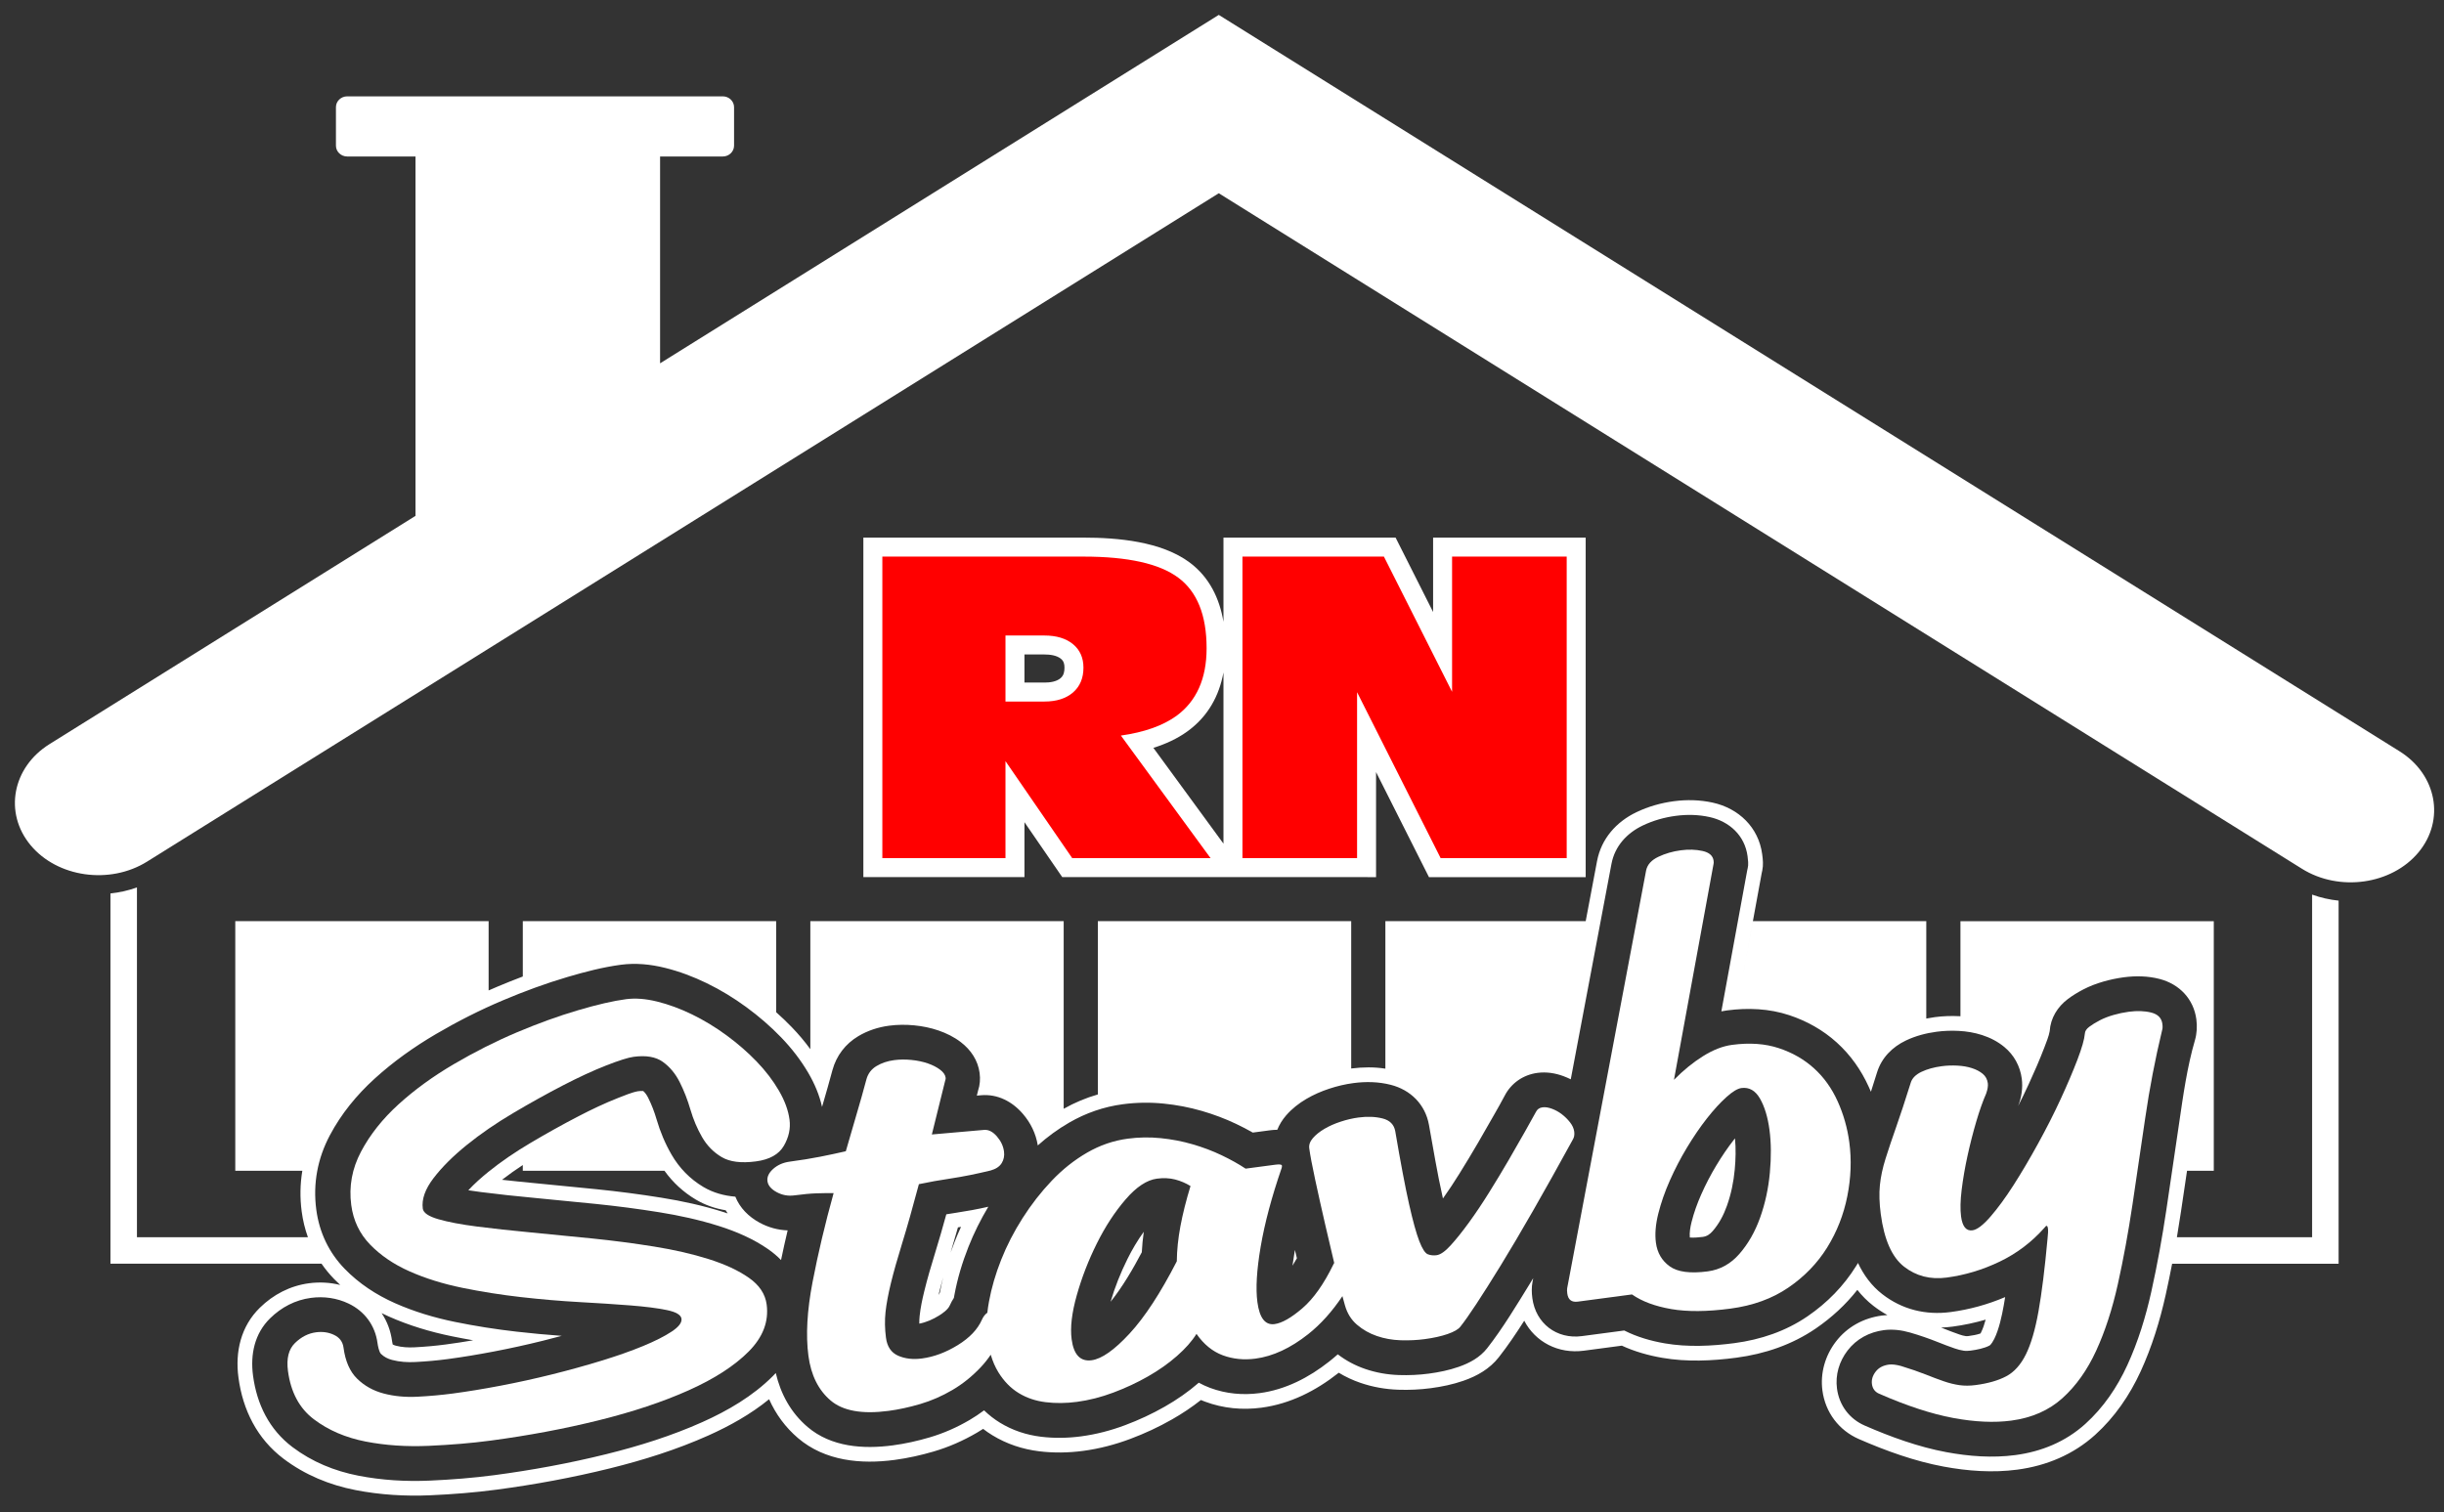
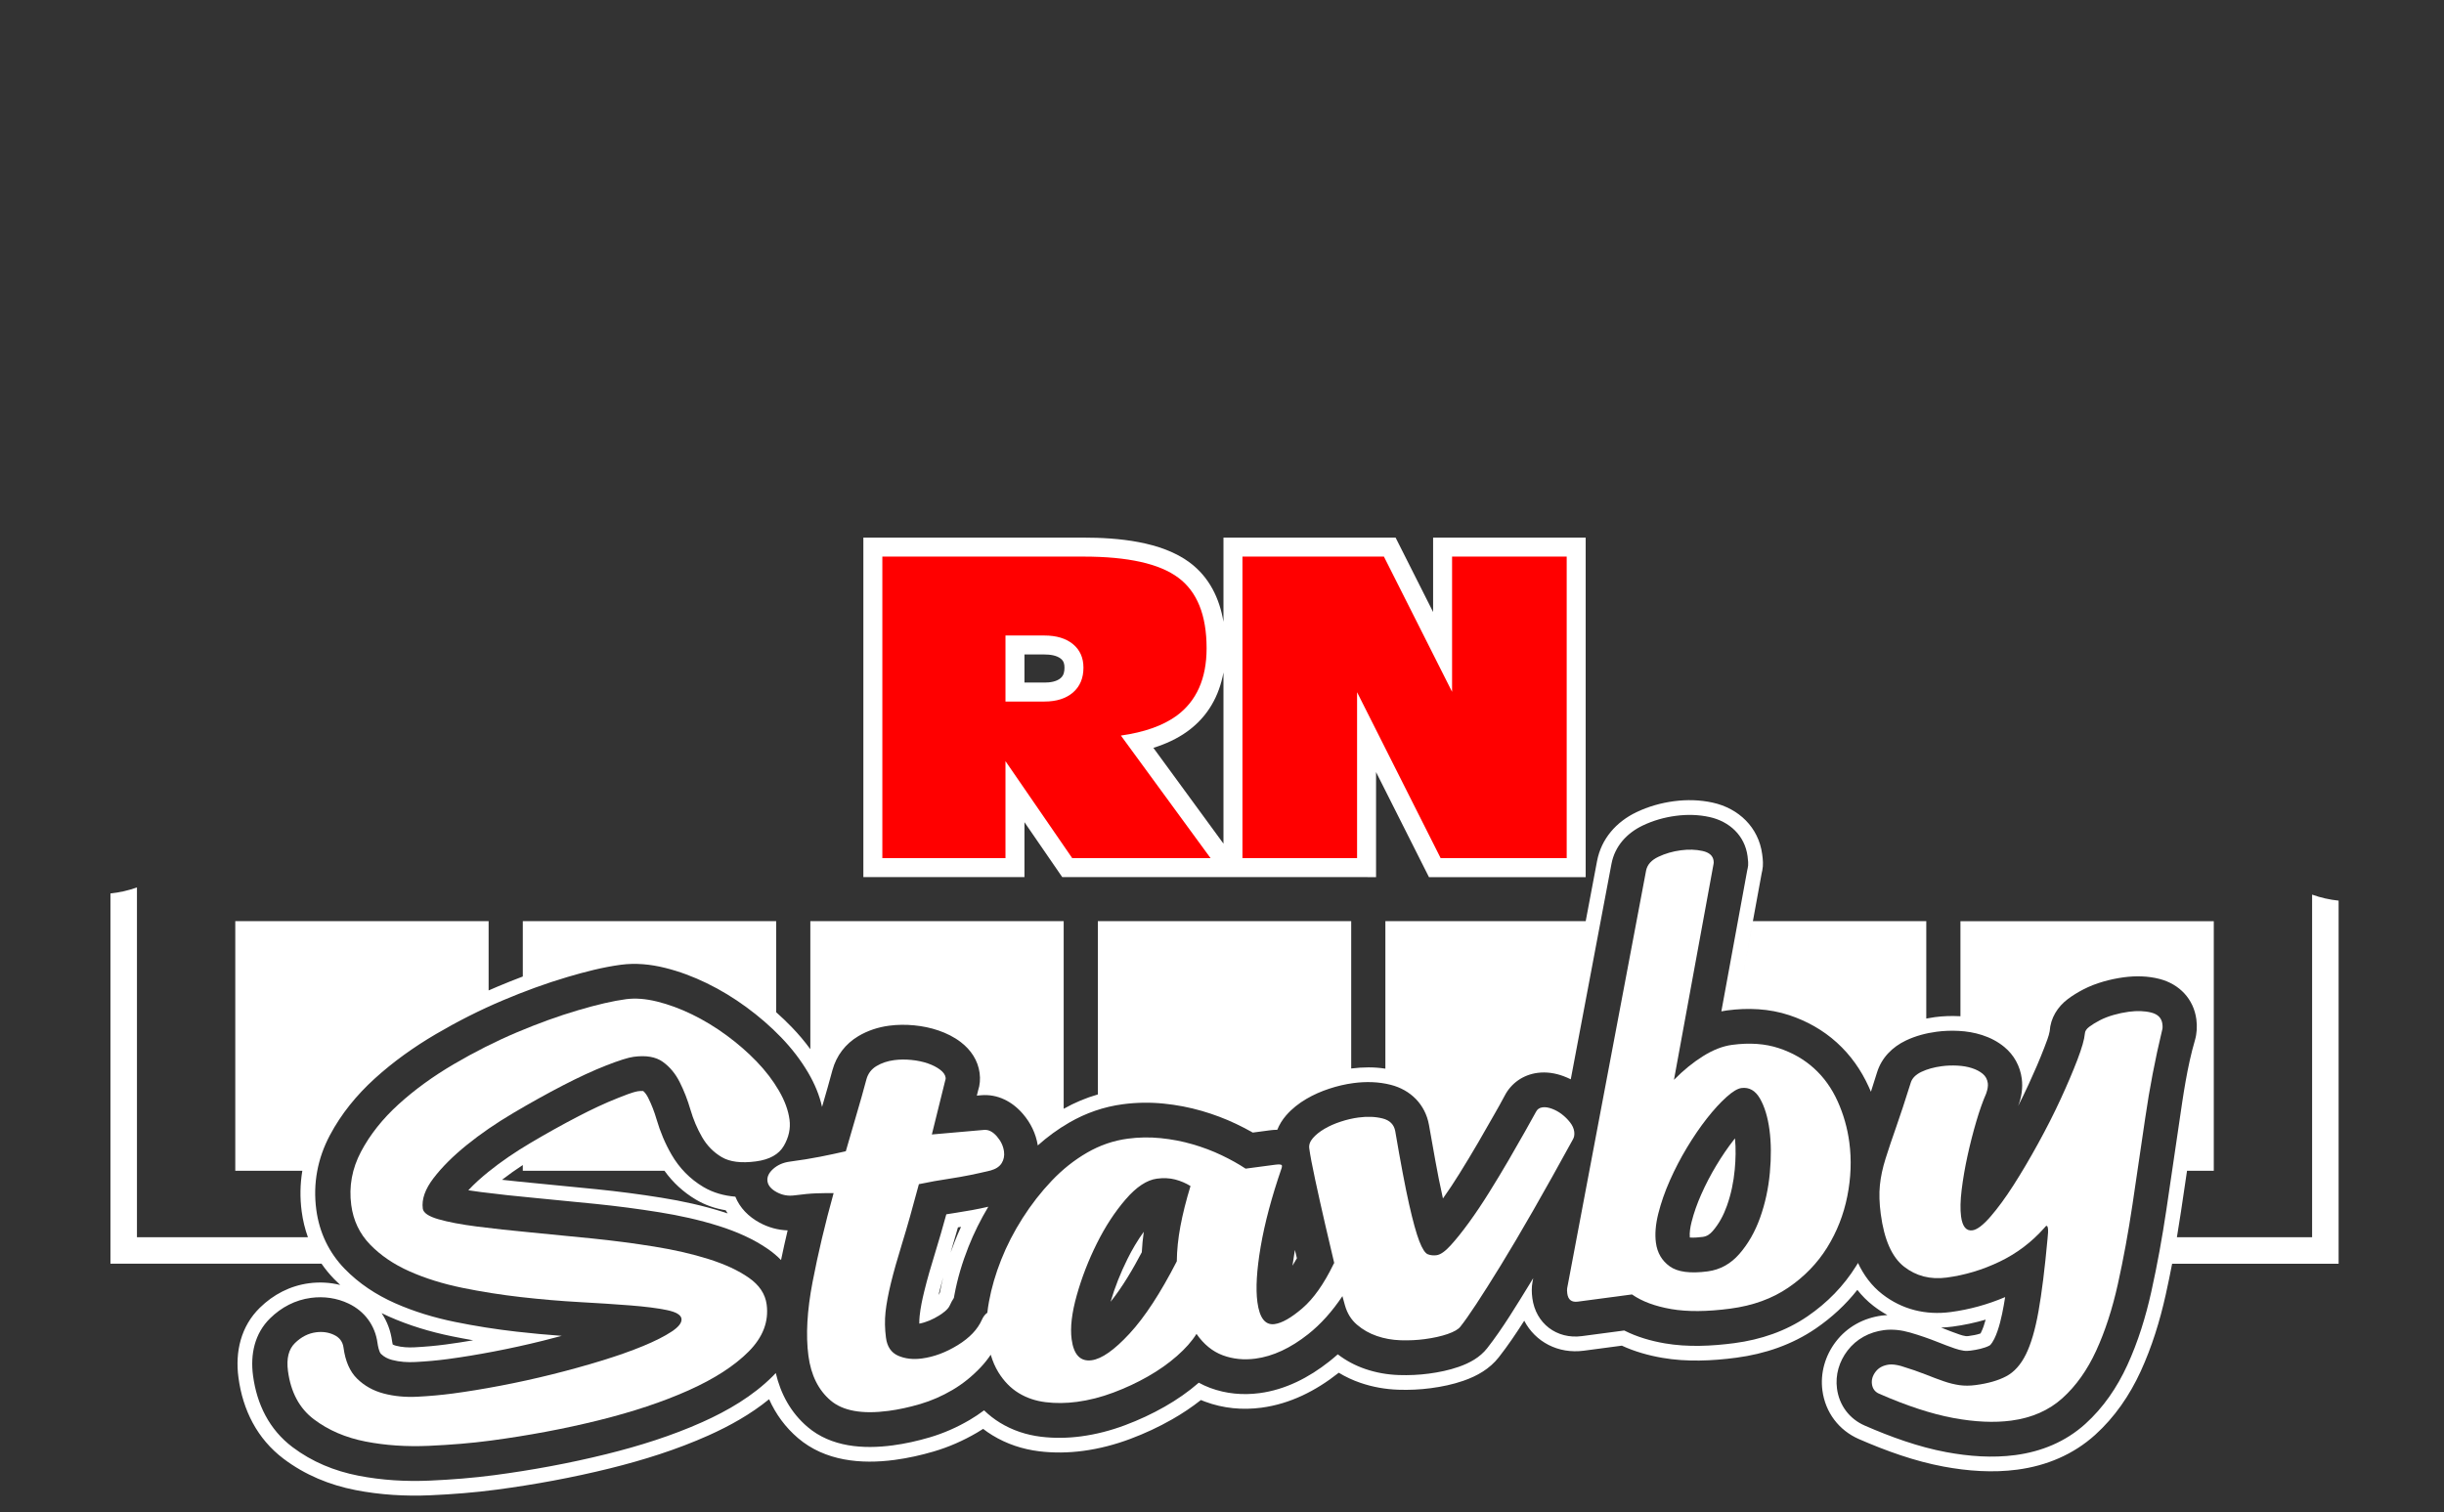
<svg xmlns="http://www.w3.org/2000/svg" version="1.1" id="Vrstva_1" x="0px" y="0px" width="328px" height="203px" viewBox="0 0 328 203" xml:space="preserve">
  <rect x="0" y="0" width="328" height="203" fill="#333333" stroke="none" />
  <path fill-rule="evenodd" clip-rule="evenodd" fill="#FFFFFF" d="M137.489,91.625h2.685c0.723,0,1.598-0.105,2.168-0.597  c0.422-0.365,0.518-0.863,0.518-1.404c0-0.487-0.093-0.873-0.475-1.188c-0.581-0.479-1.488-0.58-2.211-0.58h-2.685V91.625z   M167.485,117.743h-24.925l-5.071-7.374v7.374h-21.621V72.168h29.557c4.572,0,10.43,0.51,14.225,3.332  c2.682,1.996,4.019,4.858,4.548,7.967V72.168h23.101l5.033,9.986v-9.986h20.477v45.575h-21.033l-7.1-14.1v14.1H167.485z   M164.198,113.249V90.268c-0.575,3.129-2.067,5.894-4.819,7.894c-1.379,1.002-2.949,1.716-4.588,2.226L164.198,113.249z" />
  <path fill="#FF0000" d="M182.128,115.195L182.128,115.195h-7.673h-7.71V74.716h9.492h9.493l9.148,18.15v-18.15h7.682h7.701v40.479  h-8.464h-8.453L182.128,92.92V115.195z M134.941,94.172L134.941,94.172h5.232c1.611,0,2.889-0.405,3.832-1.216  c0.934-0.811,1.4-1.928,1.4-3.332c0-1.325-0.467-2.379-1.4-3.153c-0.943-0.774-2.221-1.162-3.832-1.162h-5.232V94.172z   M118.416,115.195V74.716h8.244h18.766c5.938,0,10.178,0.946,12.703,2.828c2.536,1.883,3.804,5.035,3.804,9.477  c0,4.08-1.354,7.106-4.051,9.079c-1.839,1.324-4.327,2.198-7.452,2.64l12.036,16.456h-9.272H143.9l-8.959-13.024v13.024h-8.243  H118.416z" />
  <path fill-rule="evenodd" clip-rule="evenodd" fill="#FFFFFF" d="M232.845,152.812c-0.054,0.066-0.106,0.134-0.159,0.2  c-0.853,1.085-1.624,2.237-2.337,3.418c-0.761,1.262-1.443,2.57-2.04,3.919c-0.529,1.196-0.978,2.435-1.295,3.705  c-0.158,0.628-0.297,1.405-0.229,2.066c0.524,0.054,1.35-0.032,1.72-0.08c0.582-0.078,0.969-0.35,1.353-0.791  c0.854-0.983,1.463-2.146,1.899-3.368c0.563-1.574,0.902-3.212,1.056-4.876C232.94,155.625,232.981,154.199,232.845,152.812   M153.502,165.352c-0.836,1.148-1.56,2.382-2.189,3.649c-0.92,1.847-1.684,3.766-2.266,5.744c1.6-1.993,3.006-4.403,4.188-6.644  C153.282,167.183,153.373,166.265,153.502,165.352z M98.689,160.638c-1.5-0.124-2.964-0.515-4.293-1.305  c-1.794-1.066-3.233-2.544-4.277-4.352c-0.857-1.483-1.519-3.067-2-4.711c-0.292-1.002-0.664-1.98-1.133-2.913l-0.001-0.002  c-0.169-0.337-0.382-0.658-0.667-0.905c-0.217-0.02-0.541,0.015-0.714,0.037c-0.743,0.125-1.921,0.611-2.624,0.887  c-1.829,0.717-3.619,1.574-5.362,2.478c-2.179,1.129-4.322,2.33-6.433,3.579c-1.973,1.168-3.887,2.456-5.67,3.898  c-0.923,0.746-1.841,1.563-2.664,2.449c0.571,0.091,1.142,0.169,1.698,0.241c2.348,0.302,4.706,0.551,7.063,0.772  c2.766,0.262,5.53,0.533,8.293,0.815c2.862,0.293,5.718,0.664,8.56,1.121c2.7,0.434,5.394,1.021,8.004,1.846  c2.328,0.736,4.64,1.727,6.648,3.131c0.622,0.435,1.192,0.916,1.703,1.441c0.276-1.331,0.572-2.659,0.886-3.982  c-1.316-0.045-2.594-0.396-3.776-1.041C100.46,163.321,99.289,162.142,98.689,160.638z M132.638,161.989  c-1.435,0.328-2.879,0.592-4.337,0.811c-0.434,0.065-0.867,0.133-1.3,0.205c-0.485,1.762-0.99,3.52-1.528,5.263  c-0.52,1.684-1.021,3.385-1.438,5.096c-0.26,1.066-0.496,2.175-0.612,3.267c-0.038,0.35-0.053,0.7-0.048,1.052  c0.945-0.18,1.837-0.585,2.654-1.088c0.467-0.286,1.19-0.803,1.423-1.328c0.164-0.368,0.353-0.718,0.566-1.045  c0.02-0.112,0.039-0.224,0.06-0.336c0.407-2.226,1.057-4.401,1.891-6.504C130.708,165.513,131.607,163.713,132.638,161.989z   M173.79,167.792c-0.02,0.11-0.039,0.222-0.059,0.333c-0.093,0.544-0.188,1.148-0.272,1.778c0.209-0.329,0.407-0.666,0.593-0.998  C173.964,168.534,173.877,168.163,173.79,167.792z M251.089,146.552c0.279-0.858,0.551-1.72,0.817-2.582  c0.609-1.976,2.049-3.426,3.891-4.302c1.296-0.617,2.692-0.982,4.112-1.171c0.978-0.13,1.965-0.164,2.948-0.113  c1.068,0.054,2.13,0.227,3.148,0.557c1.088,0.351,2.107,0.874,2.99,1.604c1.305,1.077,2.116,2.568,2.339,4.244  c0.165,1.244-0.034,2.512-0.487,3.677c0.486-0.956,0.955-1.922,1.404-2.896c0.756-1.639,1.478-3.299,2.124-4.983  c0.216-0.565,0.613-1.554,0.706-2.16c0.116-1.767,1.046-3.274,2.446-4.326c0.641-0.481,1.331-0.897,2.041-1.269  c0.867-0.452,1.785-0.802,2.725-1.071c0.893-0.255,1.801-0.449,2.721-0.571c1.609-0.213,3.246-0.186,4.823,0.224  c2.646,0.687,4.563,2.679,4.927,5.416c0.124,0.937,0.076,1.893-0.188,2.802c-1.052,3.605-1.578,7.4-2.119,11.112  c-0.564,3.886-1.137,7.771-1.717,11.653c-0.551,3.687-1.212,7.359-2.021,10.999c-0.75,3.375-1.778,6.721-3.223,9.867  c-1.364,2.969-3.201,5.681-5.634,7.879c-2.644,2.389-5.872,3.716-9.389,4.183c-3.073,0.408-6.229,0.172-9.267-0.394  c-3.744-0.697-7.457-2.046-10.94-3.563c-2.07-0.901-3.435-2.729-3.731-4.967c-0.244-1.838,0.293-3.64,1.416-5.106  c1.198-1.565,2.928-2.483,4.873-2.742c1.18-0.156,2.382-0.003,3.52,0.325c1.281,0.369,2.536,0.804,3.774,1.299  c0.73,0.292,1.468,0.575,2.213,0.831c0.399,0.138,0.813,0.25,1.232,0.309c0.296,0.042,0.619,0.021,0.914-0.018  c0.791-0.104,1.81-0.297,2.522-0.675c0.227-0.121,0.535-0.675,0.641-0.887c0.646-1.302,1.027-3.114,1.281-4.534  c0.064-0.361,0.125-0.723,0.183-1.086c-2.334,0.992-4.778,1.671-7.301,2.006c-3.352,0.445-6.532-0.328-9.205-2.413  c-1.442-1.125-2.488-2.571-3.245-4.175c-0.078,0.132-0.157,0.262-0.238,0.393c-1.685,2.711-3.904,4.969-6.537,6.771  c-2.935,2.008-6.286,3.13-9.796,3.596c-3.057,0.405-6.299,0.56-9.35,0.033c-1.881-0.324-3.745-0.863-5.449-1.726l-5.678,0.753  c-3.391,0.451-6.206-1.705-6.656-5.095c-0.098-0.732-0.112-1.465,0.025-2.194l0.092-0.488c-0.147,0.243-0.296,0.486-0.444,0.729  c-1.75,2.846-3.669,6.037-5.729,8.666c-0.978,1.25-2.365,1.999-3.838,2.511c-1.292,0.45-2.653,0.728-4.009,0.907  c-1.328,0.177-2.669,0.234-4.009,0.19c-1.548-0.052-3.074-0.319-4.54-0.824c-1.323-0.455-2.554-1.109-3.658-1.957  c-0.37,0.328-0.751,0.647-1.142,0.957c-2.735,2.164-5.868,3.788-9.359,4.251c-2.253,0.299-4.498,0.091-6.632-0.701  c-0.53-0.198-1.038-0.432-1.521-0.699c-1.41,1.228-2.954,2.295-4.578,3.221c-1.7,0.971-3.481,1.795-5.315,2.482  c-1.908,0.716-3.885,1.232-5.907,1.501c-1.786,0.237-3.601,0.268-5.392,0.048c-1.951-0.24-3.809-0.853-5.488-1.88  c-0.78-0.478-1.491-1.036-2.136-1.661c-0.623,0.466-1.271,0.898-1.946,1.295c-1.69,0.991-3.485,1.784-5.365,2.337  c-1.622,0.477-3.277,0.849-4.953,1.071c-3.95,0.523-8.25,0.229-11.416-2.465c-2.258-1.921-3.619-4.44-4.276-7.246  c-0.131,0.141-0.265,0.28-0.402,0.418c-2.654,2.663-6.042,4.643-9.454,6.169c-4.126,1.847-8.506,3.218-12.89,4.302  c-4.944,1.225-9.963,2.146-15.012,2.817c-2.872,0.381-5.769,0.605-8.662,0.734c-3.216,0.143-6.444-0.045-9.606-0.662  c-3.207-0.626-6.211-1.858-8.829-3.831c-3.129-2.358-4.792-5.761-5.303-9.606c-0.375-2.83,0.199-5.634,2.293-7.688  c1.515-1.485,3.373-2.463,5.481-2.742c1.734-0.23,3.484,0.014,5.064,0.771c2.143,1.027,3.555,2.937,3.868,5.295  c0.045,0.341,0.202,1.191,0.468,1.454c0.422,0.414,0.917,0.659,1.488,0.811c1.012,0.268,2.072,0.334,3.115,0.28  c1.451-0.075,2.9-0.201,4.34-0.393c2.063-0.273,4.117-0.62,6.161-1.01c2.22-0.423,4.428-0.907,6.621-1.453  c0.848-0.211,1.692-0.43,2.535-0.657c-2.022-0.144-4.041-0.333-6.055-0.562c-2.794-0.317-5.575-0.755-8.33-1.319  c-2.744-0.563-5.445-1.373-8.007-2.511c-2.515-1.118-4.819-2.627-6.741-4.607c-2.135-2.199-3.406-4.905-3.81-7.943  c-0.463-3.489,0.169-6.859,1.816-9.969c1.532-2.894,3.607-5.426,6.025-7.623c2.51-2.28,5.286-4.256,8.209-5.971  c2.9-1.701,5.904-3.228,9.002-4.536c2.823-1.193,5.708-2.258,8.647-3.127c2.331-0.689,4.777-1.327,7.189-1.647  c1.979-0.263,3.98-0.062,5.911,0.416c1.935,0.478,3.807,1.186,5.599,2.056c1.88,0.912,3.666,2.005,5.35,3.242  c1.657,1.216,3.219,2.561,4.645,4.042c1.396,1.449,2.636,3.043,3.65,4.782c0.828,1.42,1.477,2.94,1.833,4.541  c0.025-0.084,0.05-0.169,0.076-0.254c0.463-1.556,0.895-3.121,1.322-4.687c0.53-1.939,1.745-3.524,3.47-4.552  c1.27-0.755,2.671-1.211,4.132-1.405c1.116-0.148,2.249-0.155,3.369-0.047c1.114,0.109,2.215,0.33,3.274,0.695  c1.066,0.367,2.083,0.872,2.98,1.559c1.346,1.03,2.299,2.44,2.525,4.146c0.107,0.808,0.042,1.612-0.208,2.362l-0.167,0.672  l0.564-0.05c2.223-0.195,4.189,0.842,5.613,2.494c1.051,1.22,1.752,2.658,2.004,4.243c1.297-1.16,2.703-2.189,4.217-3.065  c2.229-1.29,4.645-2.128,7.198-2.466c1.819-0.242,3.657-0.269,5.483-0.085c1.732,0.173,3.445,0.499,5.117,0.983  c1.577,0.458,3.119,1.034,4.602,1.741c0.759,0.361,1.508,0.748,2.238,1.166l2.342-0.311c0.316-0.042,0.633-0.063,0.944-0.063  c0.282-0.701,0.688-1.358,1.199-1.945c0.769-0.883,1.693-1.605,2.699-2.197c0.974-0.574,2.016-1.025,3.089-1.378  c1.053-0.346,2.134-0.603,3.233-0.748c1.668-0.222,3.361-0.186,4.998,0.229c2.675,0.679,4.642,2.635,5.138,5.372  c0.579,3.191,1.107,6.458,1.82,9.618c0.02,0.089,0.04,0.178,0.06,0.269c0.765-1.074,1.49-2.178,2.187-3.297  c0.865-1.389,1.712-2.79,2.535-4.203c0.729-1.25,1.45-2.503,2.158-3.764c0.467-0.833,0.96-1.67,1.397-2.518  c0.885-1.714,2.501-2.825,4.408-3.078c1.191-0.158,2.373,0.025,3.493,0.44c0.333,0.124,0.658,0.266,0.975,0.423l5.463-28.921  c0.448-2.374,2.061-4.128,4.202-5.151c1.398-0.667,2.888-1.09,4.421-1.293c1.513-0.201,3.041-0.17,4.532,0.158  c2.676,0.59,4.74,2.479,5.108,5.257c0.175,1.318,0.052,1.37-0.052,1.935l-3.464,18.893c0.252-0.05,0.506-0.093,0.762-0.126  c2.793-0.371,5.648-0.254,8.339,0.636c2.374,0.786,4.546,2.002,6.401,3.685c1.846,1.674,3.27,3.699,4.292,5.968  C250.909,146.13,251,146.34,251.089,146.552z M126.582,171.457c-0.223,0.788-0.435,1.579-0.629,2.374  c-0.001,0.004-0.002,0.008-0.003,0.011c0.061-0.113,0.124-0.226,0.189-0.337C126.265,172.817,126.414,172.135,126.582,171.457z   M128.974,164.694c-0.127,0.019-0.254,0.039-0.381,0.058c-0.01,0.002-0.02,0.003-0.03,0.005c-0.318,1.131-0.646,2.26-0.986,3.385  c0.175-0.5,0.36-0.996,0.557-1.488C128.395,165.992,128.676,165.339,128.974,164.694z M51.216,176.271  c0.735,1.098,1.219,2.369,1.403,3.755c0.016,0.12,0.045,0.297,0.083,0.449c0.128,0.077,0.271,0.126,0.421,0.166  c0.813,0.215,1.673,0.261,2.509,0.218c1.397-0.072,2.793-0.194,4.182-0.379c1.233-0.163,2.462-0.354,3.688-0.563  c-0.967-0.167-1.931-0.349-2.893-0.546c-2.884-0.591-5.72-1.444-8.413-2.641C51.865,176.583,51.539,176.43,51.216,176.271z   M260.512,178.209c0.113,0.044,0.227,0.089,0.339,0.134c0.702,0.28,1.408,0.551,2.123,0.797c0.279,0.097,0.573,0.18,0.867,0.221  c0.102,0.016,0.277-0.007,0.377-0.02c0.438-0.058,1.096-0.163,1.579-0.341c0.027-0.049,0.054-0.099,0.075-0.142  c0.249-0.501,0.45-1.098,0.617-1.715c-1.448,0.423-2.927,0.736-4.427,0.936C261.543,178.148,261.025,178.191,260.512,178.209z   M89.175,157.159H70.163v-0.769c-0.954,0.624-1.886,1.283-2.787,1.981c1.472,0.166,2.946,0.315,4.42,0.454  c2.771,0.262,5.539,0.534,8.308,0.817c2.901,0.296,5.794,0.672,8.673,1.136c2.799,0.449,5.58,1.058,8.286,1.913  c0.198,0.063,0.396,0.127,0.593,0.192c-0.092-0.137-0.18-0.277-0.264-0.42c-1.409-0.234-2.761-0.695-4.005-1.436  C91.711,160.033,90.296,158.725,89.175,157.159z M258.516,136.727c0.375-0.074,0.754-0.136,1.134-0.187  c1.096-0.146,2.205-0.186,3.31-0.129l0.143,0.008v-12.763h34.001v33.503h-3.59c-0.271,1.843-0.545,3.686-0.82,5.528  c-0.169,1.134-0.349,2.266-0.54,3.396h18.146v-45.992c1.147,0.412,2.344,0.682,3.556,0.808v48.739h-22.343  c-0.269,1.399-0.557,2.793-0.866,4.184c-0.781,3.516-1.852,6.986-3.355,10.264c-1.476,3.212-3.474,6.142-6.104,8.52  c-2.942,2.659-6.541,4.155-10.452,4.675c-3.286,0.437-6.64,0.194-9.889-0.41c-3.911-0.729-7.727-2.107-11.366-3.692  c-2.705-1.178-4.513-3.596-4.901-6.518c-0.312-2.348,0.372-4.693,1.806-6.566c1.518-1.983,3.718-3.172,6.182-3.499  c0.244-0.032,0.49-0.055,0.735-0.066c-0.66-0.362-1.3-0.782-1.915-1.263c-0.802-0.625-1.506-1.337-2.12-2.119  c-1.574,1.999-3.452,3.729-5.571,5.18c-3.19,2.184-6.835,3.417-10.651,3.924c-3.271,0.435-6.681,0.585-9.945,0.021  c-1.869-0.323-3.716-0.84-5.44-1.636l-5.091,0.676c-3.459,0.459-6.523-1.184-8.008-4.023c-1.07,1.684-2.187,3.339-3.409,4.9  c-1.221,1.558-2.901,2.517-4.743,3.157c-1.423,0.496-2.907,0.803-4.398,1c-1.436,0.19-2.887,0.255-4.334,0.206  c-1.744-0.058-3.467-0.361-5.118-0.93c-1.012-0.349-1.979-0.8-2.891-1.352c-0.014,0.011-0.027,0.021-0.041,0.033  c-3.02,2.388-6.476,4.148-10.324,4.659c-2.571,0.342-5.144,0.098-7.58-0.808c-0.185-0.069-0.369-0.143-0.552-0.22  c-1.224,0.967-2.526,1.833-3.882,2.605c-1.791,1.022-3.668,1.892-5.6,2.616c-2.047,0.768-4.172,1.322-6.34,1.609  c-1.953,0.26-3.938,0.291-5.893,0.051c-2.23-0.274-4.359-0.981-6.279-2.156c-0.427-0.261-0.839-0.545-1.235-0.85  c-0.269,0.173-0.541,0.341-0.817,0.502c-1.828,1.072-3.773,1.931-5.807,2.529c-1.719,0.505-3.473,0.897-5.25,1.133  c-4.529,0.603-9.343,0.157-12.956-2.917c-1.717-1.462-3.003-3.237-3.893-5.229c-2.455,2.005-5.28,3.583-8.153,4.868  c-4.245,1.899-8.714,3.301-13.222,4.417c-5.016,1.242-10.105,2.178-15.228,2.857c-2.93,0.389-5.881,0.618-8.833,0.75  c-3.371,0.149-6.758-0.05-10.072-0.697c-3.5-0.683-6.783-2.04-9.639-4.191c-3.559-2.683-5.492-6.556-6.071-10.924  c-0.458-3.456,0.323-6.861,2.868-9.357c1.818-1.783,4.07-2.953,6.604-3.29c1.402-0.186,2.826-0.111,4.187,0.23  c-0.279-0.258-0.552-0.524-0.818-0.799c-0.627-0.646-1.19-1.332-1.688-2.055H14.823v-49.702c1.211-0.127,2.409-0.396,3.556-0.809  v46.956h22.945c-0.397-1.101-0.676-2.254-0.835-3.449c-0.247-1.857-0.214-3.69,0.086-5.476h-9v-33.503h34.001v9.301  c0.384-0.17,0.769-0.337,1.155-0.499c1.131-0.475,2.278-0.936,3.432-1.373v-7.429h34.002v12.224  c0.725,0.642,1.426,1.312,2.098,2.009c0.897,0.929,1.729,1.914,2.488,2.953v-17.186h34.001v25.188  c1.463-0.827,2.996-1.468,4.586-1.926v-23.262h34.002v19.781l0.041-0.005c1.517-0.189,3.047-0.211,4.545,0.026v-19.803h26.885  l1.522-8.062c0.566-2.997,2.58-5.271,5.292-6.566c1.583-0.757,3.274-1.238,5.012-1.469c1.74-0.231,3.5-0.19,5.217,0.187  c3.487,0.769,6.162,3.32,6.641,6.926c0.099,0.743,0.168,1.442,0.013,2.184c-0.025,0.122-0.058,0.244-0.08,0.367l-2.982,16.272  l1.804-9.839h23.268V136.727z" />
  <path fill="#FFFFFF" d="M46.102,180.899c0.242,1.823,0.851,3.213,1.826,4.17s2.163,1.621,3.564,1.991  c1.4,0.371,2.917,0.514,4.549,0.43c1.631-0.084,3.203-0.227,4.713-0.427c1.979-0.263,4.119-0.613,6.419-1.051  c2.3-0.438,4.592-0.941,6.875-1.51c2.283-0.567,4.494-1.179,6.633-1.834s4.012-1.314,5.621-1.979  c1.608-0.664,2.887-1.311,3.836-1.94c0.95-0.629,1.391-1.204,1.321-1.726c-0.069-0.521-0.73-0.91-1.983-1.168  c-1.253-0.258-2.884-0.465-4.893-0.622s-4.28-0.307-6.817-0.446c-2.536-0.141-5.149-0.363-7.84-0.669  c-2.691-0.305-5.33-0.724-7.918-1.254c-2.588-0.531-4.938-1.266-7.05-2.204c-2.112-0.939-3.874-2.136-5.286-3.592  c-1.412-1.455-2.257-3.225-2.533-5.309c-0.332-2.499,0.106-4.89,1.313-7.17c1.208-2.28,2.888-4.398,5.04-6.354  c2.152-1.955,4.63-3.755,7.432-5.398c2.803-1.645,5.622-3.065,8.458-4.264c2.835-1.197,5.554-2.182,8.155-2.95  c2.601-0.77,4.76-1.269,6.479-1.496c1.25-0.166,2.643-0.06,4.177,0.319c1.534,0.38,3.095,0.954,4.681,1.724  c1.586,0.771,3.128,1.706,4.625,2.805c1.498,1.101,2.846,2.272,4.045,3.518c1.199,1.245,2.192,2.545,2.981,3.897  s1.267,2.654,1.433,3.904c0.159,1.197-0.096,2.371-0.765,3.52c-0.669,1.149-1.915,1.845-3.738,2.087  c-1.979,0.263-3.515,0.069-4.608-0.581c-1.093-0.649-1.967-1.541-2.621-2.673c-0.654-1.133-1.175-2.362-1.563-3.688  c-0.388-1.326-0.87-2.561-1.445-3.703s-1.332-2.049-2.27-2.72c-0.937-0.671-2.238-0.896-3.905-0.674  c-0.729,0.097-1.963,0.485-3.701,1.166c-1.738,0.682-3.673,1.575-5.806,2.68s-4.354,2.34-6.663,3.706  c-2.31,1.367-4.386,2.796-6.229,4.285c-1.842,1.49-3.329,2.973-4.458,4.447c-1.129,1.476-1.611,2.838-1.445,4.088  c0.076,0.573,0.775,1.05,2.098,1.431c1.323,0.381,3.049,0.709,5.179,0.982s4.537,0.537,7.22,0.79s5.436,0.524,8.257,0.813  c2.82,0.287,5.585,0.649,8.292,1.085c2.708,0.436,5.155,0.998,7.339,1.688c2.186,0.691,3.979,1.525,5.381,2.506  c1.402,0.979,2.196,2.173,2.383,3.579c0.305,2.291-0.502,4.399-2.42,6.323c-1.917,1.925-4.603,3.658-8.054,5.203  c-3.452,1.545-7.487,2.89-12.105,4.032c-4.619,1.144-9.454,2.05-14.506,2.721c-2.5,0.332-5.251,0.564-8.254,0.698  c-3.003,0.134-5.838-0.06-8.504-0.58c-2.667-0.521-4.971-1.514-6.915-2.978c-1.943-1.465-3.105-3.629-3.486-6.493  c-0.221-1.667,0.09-2.914,0.935-3.742c0.844-0.827,1.787-1.311,2.829-1.448c0.885-0.118,1.696,0,2.432,0.353  S45.998,180.118,46.102,180.899" />
  <path fill="#FFFFFF" d="M155.267,158.219c-1.354,0.18-2.755,1.107-4.202,2.784c-1.447,1.676-2.735,3.648-3.865,5.919  c-1.13,2.27-2.027,4.589-2.693,6.956s-0.896,4.332-0.688,5.895c0.276,2.083,1.17,3.025,2.681,2.824  c1.354-0.18,3.051-1.372,5.09-3.577s4.153-5.44,6.344-9.706c0.014-1.486,0.177-3.059,0.486-4.716  c0.311-1.658,0.761-3.453,1.353-5.387c-0.636-0.393-1.323-0.686-2.065-0.879C156.965,158.139,156.151,158.102,155.267,158.219   M206.146,149.238c0.167-0.341,0.459-0.538,0.875-0.594c0.364-0.049,0.784,0.016,1.257,0.191c0.475,0.176,0.918,0.421,1.331,0.737  s0.778,0.679,1.098,1.086c0.32,0.408,0.507,0.821,0.563,1.238c0.055,0.416-0.004,0.769-0.178,1.057  c-3.882,7.087-7.109,12.724-9.681,16.907s-4.38,6.928-5.426,8.233c-0.271,0.354-0.838,0.68-1.698,0.98  c-0.861,0.3-1.891,0.528-3.089,0.688c-1.042,0.139-2.122,0.189-3.24,0.152c-1.117-0.037-2.176-0.228-3.176-0.572  s-1.889-0.849-2.666-1.515c-0.777-0.665-1.316-1.534-1.618-2.607c-0.102-0.353-0.214-0.763-0.338-1.229  c-1.383,2.073-2.913,3.774-4.593,5.104c-2.374,1.879-4.733,2.974-7.077,3.285c-1.563,0.207-3.026,0.057-4.393-0.451  c-1.365-0.508-2.539-1.465-3.521-2.872c-0.611,0.983-1.487,1.974-2.627,2.973c-1.138,1-2.436,1.914-3.889,2.742  c-1.453,0.829-3,1.551-4.641,2.166c-1.642,0.616-3.27,1.031-4.884,1.245c-1.458,0.194-2.86,0.208-4.208,0.042  c-1.347-0.165-2.555-0.575-3.621-1.229c-1.067-0.653-1.973-1.58-2.714-2.78c-0.424-0.686-0.767-1.474-1.028-2.362  c-0.385,0.573-0.805,1.104-1.261,1.593c-1.183,1.271-2.475,2.316-3.877,3.139c-1.401,0.822-2.841,1.451-4.321,1.886  c-1.479,0.435-2.896,0.742-4.25,0.922c-3.542,0.47-6.135,0.006-7.777-1.393c-1.644-1.398-2.638-3.399-2.983-6.004  c-0.366-2.76-0.182-6.058,0.555-9.892s1.679-7.815,2.827-11.942c-0.744-0.008-1.511,0.001-2.302,0.027  c-0.792,0.025-1.786,0.118-2.984,0.276c-0.833,0.111-1.622-0.036-2.364-0.441c-0.742-0.405-1.152-0.894-1.229-1.466  c-0.076-0.573,0.183-1.125,0.774-1.653c0.593-0.529,1.332-0.853,2.217-0.971c1.51-0.2,2.872-0.421,4.085-0.661  c1.213-0.241,2.36-0.485,3.44-0.734c0.47-1.653,0.943-3.279,1.419-4.88s0.927-3.197,1.352-4.79c0.216-0.771,0.667-1.361,1.354-1.77  c0.688-0.41,1.474-0.674,2.36-0.791c0.729-0.097,1.497-0.106,2.301-0.027c0.806,0.079,1.542,0.232,2.208,0.462  c0.666,0.23,1.221,0.514,1.663,0.853c0.443,0.339,0.688,0.69,0.736,1.056c0.021,0.156,0.009,0.264-0.036,0.322l-1.811,7.315  l7.072-0.62c0.58-0.024,1.137,0.273,1.669,0.892s0.848,1.291,0.943,2.021c0.076,0.572-0.027,1.09-0.31,1.552  c-0.283,0.461-0.783,0.793-1.498,0.993c-1.952,0.471-3.707,0.823-5.266,1.058c-1.559,0.232-3.009,0.491-4.349,0.775  c-0.849,3.187-1.597,5.83-2.246,7.931c-0.649,2.1-1.153,3.89-1.513,5.368c-0.36,1.479-0.6,2.77-0.719,3.872  c-0.118,1.103-0.098,2.252,0.061,3.45c0.159,1.197,0.703,2,1.631,2.406c0.929,0.407,1.992,0.531,3.19,0.372  c1.615-0.214,3.218-0.813,4.81-1.792c1.593-0.979,2.674-2.117,3.244-3.412c0.187-0.417,0.429-0.729,0.729-0.938  c0.053-0.482,0.126-0.98,0.22-1.492c0.338-1.848,0.884-3.723,1.639-5.624c0.754-1.902,1.713-3.766,2.875-5.589  c1.163-1.824,2.465-3.494,3.906-5.011s3.023-2.773,4.746-3.771s3.549-1.623,5.475-1.879c1.459-0.194,2.926-0.217,4.404-0.068  c1.477,0.148,2.904,0.423,4.282,0.823s2.676,0.89,3.893,1.471c1.216,0.58,2.289,1.181,3.22,1.799l3.984-0.529  c0.573-0.076,0.869-0.036,0.89,0.12c0.015,0.104,0.002,0.212-0.036,0.323c-1.339,3.888-2.276,7.404-2.813,10.549  c-0.537,3.146-0.684,5.63-0.442,7.452c0.283,2.136,1.051,3.12,2.301,2.954c0.989-0.131,2.233-0.839,3.732-2.125  c1.498-1.285,2.893-3.259,4.183-5.921c0.029-0.058,0.06-0.112,0.091-0.165c-0.385-1.614-0.776-3.287-1.177-5.018  c-0.498-2.16-0.956-4.206-1.371-6.139c-0.416-1.932-0.683-3.341-0.799-4.227c-0.063-0.469,0.102-0.928,0.492-1.377  c0.391-0.45,0.906-0.862,1.545-1.238c0.639-0.377,1.365-0.698,2.178-0.965s1.608-0.452,2.391-0.557  c1.197-0.159,2.276-0.116,3.236,0.127c0.959,0.244,1.524,0.805,1.694,1.684c0.724,4.25,1.343,7.52,1.858,9.811  c0.517,2.289,0.976,3.951,1.377,4.984c0.402,1.033,0.785,1.618,1.147,1.756c0.362,0.137,0.753,0.178,1.169,0.123  c0.521-0.069,1.151-0.511,1.892-1.325c0.74-0.813,1.559-1.837,2.455-3.068c0.896-1.232,1.804-2.585,2.721-4.059  c0.917-1.473,1.786-2.913,2.606-4.32s1.552-2.685,2.194-3.829C205.314,150.753,205.806,149.866,206.146,149.238z" />
  <path fill="#FFFFFF" d="M233.708,146.056c-0.521,0.069-1.195,0.477-2.023,1.224c-0.829,0.745-1.696,1.695-2.604,2.849  c-0.906,1.154-1.794,2.451-2.663,3.892s-1.64,2.921-2.313,4.441s-1.19,3.007-1.555,4.46c-0.363,1.452-0.469,2.752-0.316,3.897  c0.18,1.354,0.797,2.412,1.853,3.173c1.055,0.761,2.754,0.985,5.098,0.675c1.667-0.222,3.086-1.006,4.259-2.354  c1.172-1.348,2.097-2.968,2.773-4.86c0.676-1.892,1.111-3.896,1.308-6.017c0.195-2.119,0.18-4.038-0.049-5.757  s-0.652-3.12-1.273-4.204C235.581,146.391,234.75,145.918,233.708,146.056 M224.657,144.952c1.262-1.28,2.565-2.341,3.911-3.183  c1.346-0.841,2.644-1.345,3.894-1.511c2.344-0.311,4.43-0.164,6.259,0.441c1.83,0.604,3.407,1.509,4.732,2.711  c1.326,1.202,2.383,2.678,3.172,4.428c0.789,1.751,1.312,3.59,1.567,5.517c0.311,2.344,0.221,4.754-0.272,7.23  s-1.395,4.77-2.704,6.878c-1.311,2.108-3.046,3.903-5.209,5.382c-2.161,1.479-4.753,2.42-7.773,2.821  c-3.125,0.415-5.772,0.435-7.942,0.061c-2.169-0.375-3.926-1.029-5.269-1.964l-7.266,0.965c-0.834,0.11-1.306-0.251-1.416-1.084  c-0.042-0.313-0.047-0.551-0.016-0.714l10.599-56.104c0.164-0.764,0.706-1.365,1.629-1.806c0.922-0.44,1.93-0.733,3.023-0.878  c1.042-0.139,2.013-0.108,2.914,0.09c0.9,0.198,1.396,0.636,1.485,1.313c0.028,0.209,0.022,0.368-0.016,0.479L224.657,144.952z" />
  <path fill="#FFFFFF" d="M279.802,138.744c0.011-0.319,0.209-0.624,0.594-0.913c0.386-0.29,0.852-0.577,1.396-0.861  s1.162-0.525,1.852-0.723s1.372-0.342,2.05-0.432c1.146-0.152,2.158-0.114,3.036,0.113c0.878,0.229,1.369,0.733,1.473,1.515  c0.049,0.364,0.034,0.657-0.042,0.88c-0.922,3.832-1.675,7.748-2.257,11.747c-0.582,4-1.153,7.878-1.714,11.636  c-0.562,3.759-1.216,7.317-1.962,10.675c-0.747,3.359-1.716,6.337-2.909,8.934c-1.191,2.596-2.698,4.717-4.521,6.363  s-4.113,2.652-6.874,3.02c-2.291,0.304-4.891,0.186-7.799-0.355c-2.907-0.542-6.218-1.626-9.932-3.253  c-0.563-0.244-0.885-0.678-0.968-1.303c-0.076-0.573,0.089-1.125,0.496-1.656c0.406-0.531,1-0.848,1.781-0.952  c0.417-0.055,0.954,0.006,1.614,0.184c1.326,0.407,2.437,0.789,3.332,1.147s1.704,0.661,2.427,0.91  c0.722,0.249,1.421,0.421,2.096,0.518c0.675,0.096,1.403,0.092,2.185-0.013c1.667-0.221,3.032-0.614,4.097-1.18  s1.942-1.543,2.632-2.933c0.689-1.391,1.255-3.32,1.695-5.791c0.441-2.47,0.845-5.716,1.212-9.74  c0.073-0.646,0.092-1.099,0.058-1.359s-0.104-0.384-0.208-0.369c-0.052,0.007-0.146,0.099-0.281,0.275  c-1.706,1.923-3.705,3.434-5.997,4.532c-2.292,1.1-4.662,1.812-7.109,2.137c-2.188,0.29-4.095-0.198-5.721-1.467  c-1.625-1.268-2.667-3.621-3.123-7.059c-0.193-1.458-0.232-2.751-0.117-3.879c0.114-1.129,0.368-2.315,0.76-3.56  c0.391-1.244,0.866-2.659,1.424-4.244c0.559-1.584,1.209-3.565,1.954-5.943c0.184-0.607,0.663-1.095,1.436-1.463  c0.772-0.367,1.68-0.62,2.721-0.758c0.678-0.091,1.376-0.117,2.097-0.08s1.371,0.149,1.953,0.337  c0.581,0.188,1.065,0.441,1.452,0.762c0.387,0.319,0.615,0.739,0.685,1.261c0.048,0.364-0.023,0.824-0.215,1.379  c-0.448,1.015-0.892,2.266-1.33,3.755s-0.83,3.025-1.177,4.607c-0.347,1.583-0.608,3.103-0.786,4.557  c-0.178,1.455-0.205,2.651-0.081,3.589c0.18,1.354,0.687,1.976,1.521,1.865c0.625-0.083,1.432-0.694,2.42-1.832  c0.988-1.139,2.021-2.547,3.096-4.227c1.075-1.681,2.179-3.549,3.31-5.607c1.132-2.059,2.14-4.047,3.024-5.967  c0.885-1.919,1.632-3.675,2.242-5.267C279.407,140.665,279.742,139.494,279.802,138.744" />
-   <path fill-rule="evenodd" clip-rule="evenodd" fill="#FFFFFF" d="M322.027,100.846L163.567,2l-74.98,46.771V21.007h8.417  c0.832,0,1.512-0.653,1.512-1.453v-5.168c0-0.799-0.68-1.453-1.512-1.453H46.597c-0.832,0-1.512,0.654-1.512,1.453v5.168  c0,0.799,0.68,1.453,1.512,1.453h9.164v48.242L6.651,99.883c-5.002,3.12-6.152,9.224-2.554,13.563  c3.599,4.339,10.637,5.335,15.64,2.215c48.703-30.381,95.077-59.309,143.831-89.72l145.374,90.683  c5.003,3.12,12.04,2.124,15.64-2.214C328.18,110.069,327.029,103.967,322.027,100.846" />
</svg>